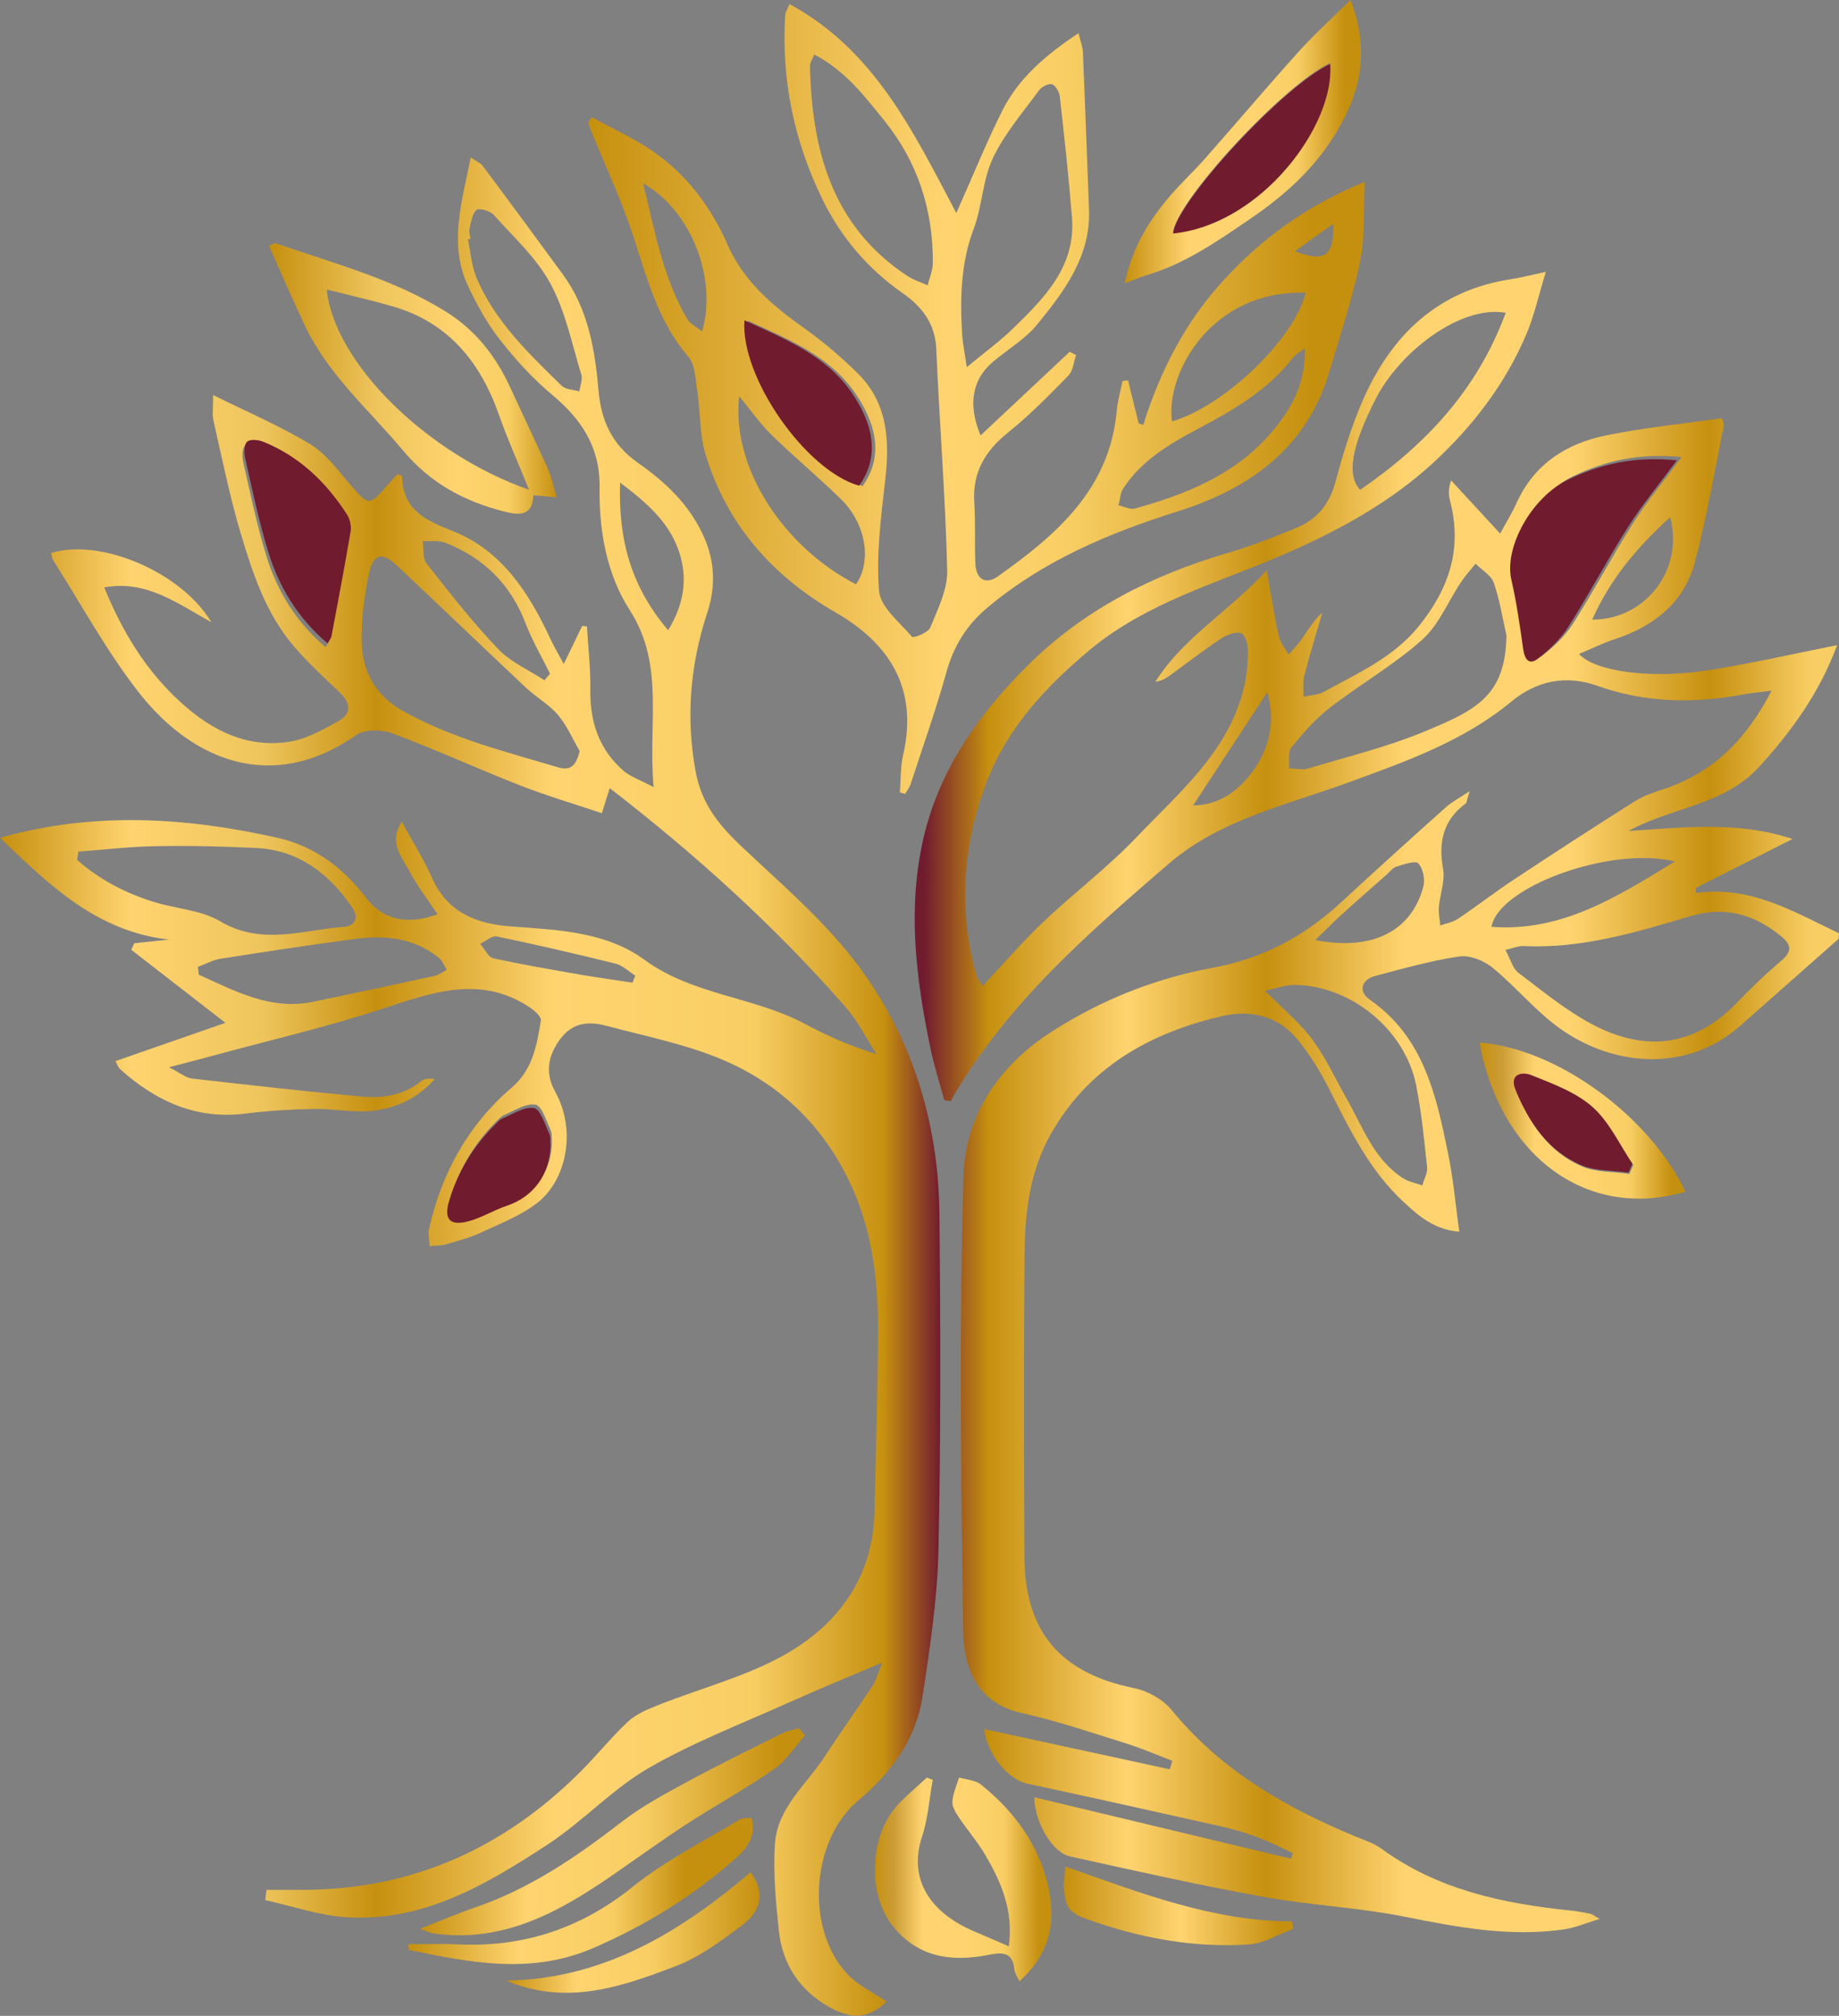
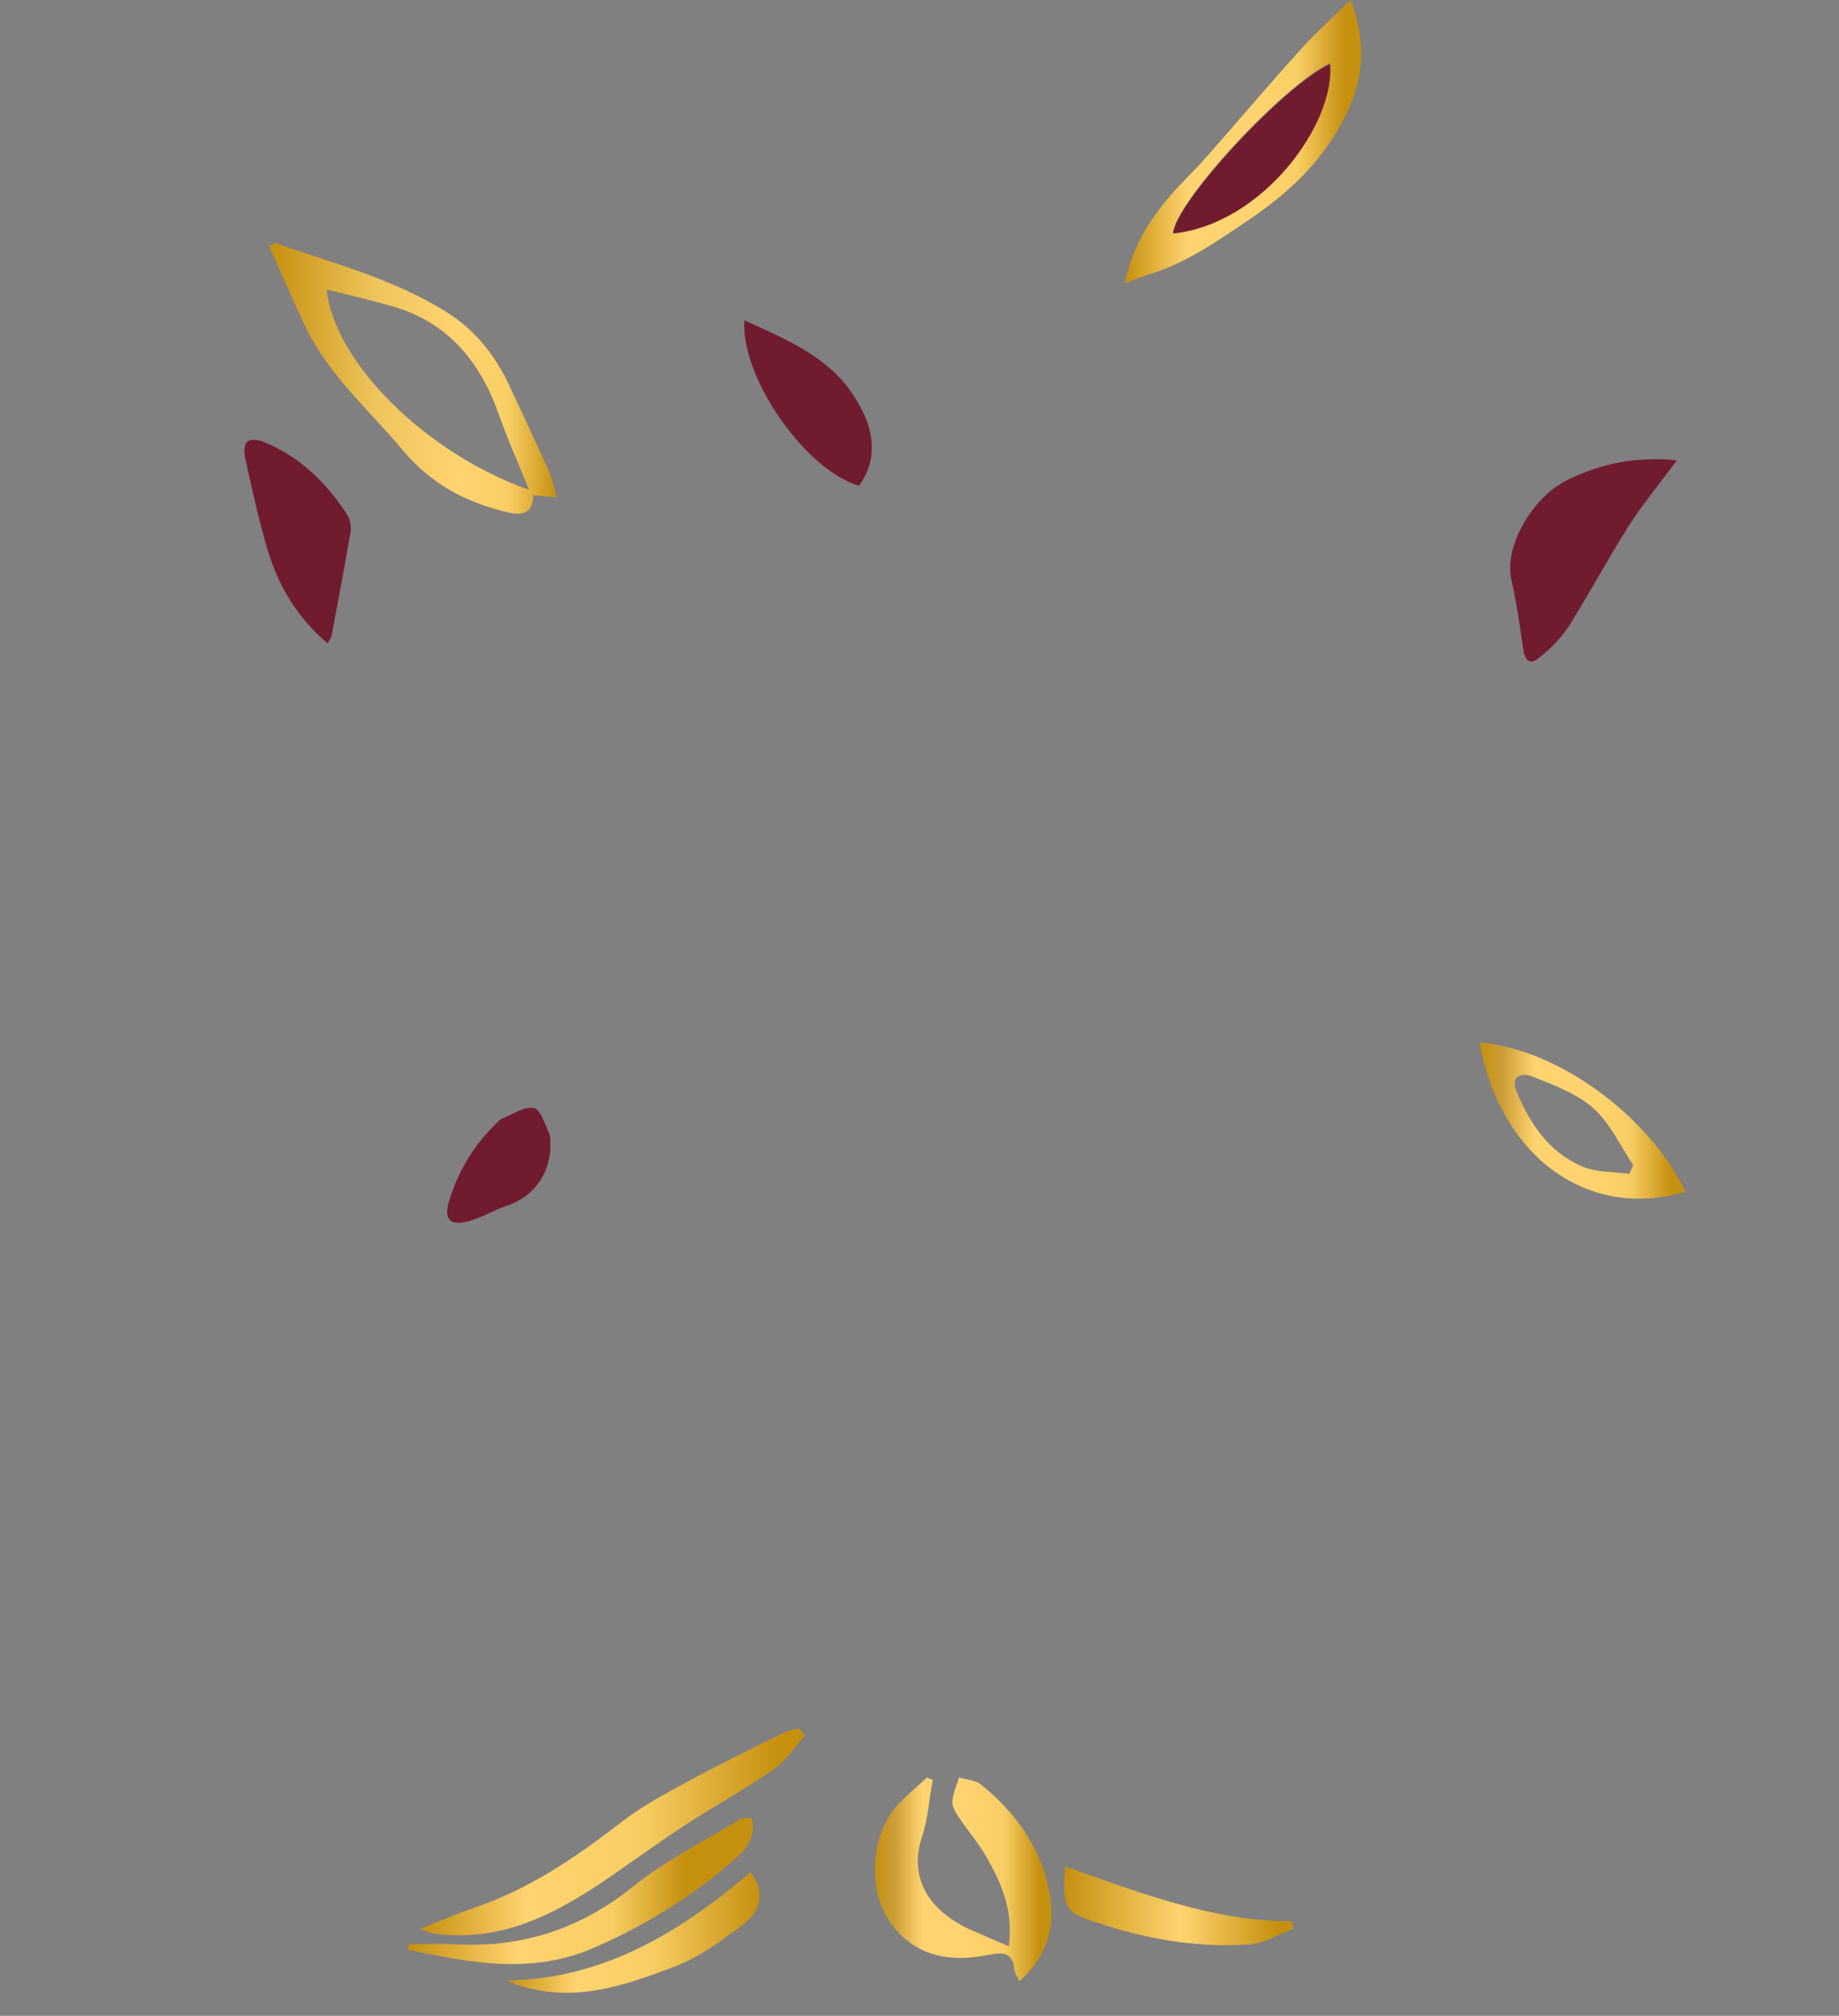
<svg xmlns="http://www.w3.org/2000/svg" xmlns:xlink="http://www.w3.org/1999/xlink" id="Ebene_1" viewBox="0 0 186.36 204.16">
  <rect x="0" y="0" width="186.36" height="204.16" fill="#808080" stroke="none" />
  <defs>
    <style>.cls-1{fill:url(#Unbenannter_Verlauf_32-2);}.cls-1,.cls-2,.cls-3,.cls-4,.cls-5,.cls-6,.cls-7,.cls-8,.cls-9,.cls-10,.cls-11,.cls-12{stroke-width:0px;}.cls-2{fill:url(#Unbenannter_Verlauf_103);}.cls-3{fill:url(#Unbenannter_Verlauf_91);}.cls-4{fill:url(#Unbenannter_Verlauf_12);}.cls-5{fill:url(#Unbenannter_Verlauf_29);}.cls-6{fill:url(#Unbenannter_Verlauf_22);}.cls-7{fill:url(#Unbenannter_Verlauf_32);}.cls-8{fill:url(#Unbenannter_Verlauf_39);}.cls-9{fill:url(#Unbenannter_Verlauf_18);}.cls-10{fill:url(#Unbenannter_Verlauf_19);}.cls-11{fill:url(#Unbenannter_Verlauf_25);}.cls-12{fill:#711b2f;}</style>
    <linearGradient id="Unbenannter_Verlauf_91" x1="92.7" y1="111.64" x2="186.36" y2="111.64" gradientUnits="userSpaceOnUse">
      <stop offset=".01" stop-color="#711b2f" />
      <stop offset=".08" stop-color="#c6900f" />
      <stop offset=".23" stop-color="#ffd470" />
      <stop offset=".38" stop-color="#c6900f" />
      <stop offset=".53" stop-color="#ffd470" />
      <stop offset=".71" stop-color="#ffd470" />
      <stop offset=".86" stop-color="#c6900f" />
      <stop offset=".97" stop-color="#f8ce64" />
    </linearGradient>
    <linearGradient id="Unbenannter_Verlauf_103" x1="0" y1="110.07" x2="95.28" y2="110.07" gradientUnits="userSpaceOnUse">
      <stop offset="0" stop-color="#fff" />
      <stop offset="0" stop-color="#c6900f" />
      <stop offset=".14" stop-color="#ffd470" />
      <stop offset=".28" stop-color="#eec45c" />
      <stop offset=".4" stop-color="#c6900f" />
      <stop offset=".59" stop-color="#ffd470" />
      <stop offset=".8" stop-color="#f8ce64" />
      <stop offset=".94" stop-color="#c6900f" />
      <stop offset="1" stop-color="#711b2f" />
    </linearGradient>
    <linearGradient id="Unbenannter_Verlauf_25" x1="59.6" y1="40.42" x2="138.33" y2="40.42" gradientUnits="userSpaceOnUse">
      <stop offset="0" stop-color="#fff" />
      <stop offset="0" stop-color="#c6900f" />
      <stop offset=".46" stop-color="#ffd470" />
      <stop offset=".62" stop-color="#f8ce64" />
      <stop offset=".93" stop-color="#c6900f" />
    </linearGradient>
    <linearGradient id="Unbenannter_Verlauf_12" x1="27.27" y1="38.33" x2="56.43" y2="38.33" gradientUnits="userSpaceOnUse">
      <stop offset="0" stop-color="#fff" />
      <stop offset="0" stop-color="#c6900f" />
      <stop offset=".37" stop-color="#eec45c" />
      <stop offset=".66" stop-color="#ffd470" />
      <stop offset=".83" stop-color="#f8ce64" />
      <stop offset="1" stop-color="#c6900f" />
    </linearGradient>
    <linearGradient id="Unbenannter_Verlauf_32" x1="88.65" y1="190.35" x2="106.56" y2="190.35" gradientUnits="userSpaceOnUse">
      <stop offset="0" stop-color="#fff" />
      <stop offset="0" stop-color="#c6900f" />
      <stop offset=".11" stop-color="#cb9d36" />
      <stop offset=".27" stop-color="#ffd470" />
      <stop offset=".51" stop-color="#ffd470" />
      <stop offset=".73" stop-color="#f8ce64" />
      <stop offset=".93" stop-color="#c6900f" />
    </linearGradient>
    <linearGradient id="Unbenannter_Verlauf_29" x1="113.98" y1="14.35" x2="137.94" y2="14.35" gradientUnits="userSpaceOnUse">
      <stop offset="0" stop-color="#fff" />
      <stop offset="0" stop-color="#c6900f" />
      <stop offset=".27" stop-color="#ffd470" />
      <stop offset=".54" stop-color="#ffd470" />
      <stop offset=".73" stop-color="#f8ce64" />
      <stop offset=".93" stop-color="#c6900f" />
    </linearGradient>
    <linearGradient id="Unbenannter_Verlauf_19" x1="42.56" y1="185.51" x2="81.57" y2="185.51" gradientUnits="userSpaceOnUse">
      <stop offset="0" stop-color="#fff" />
      <stop offset="0" stop-color="#c6900f" />
      <stop offset=".28" stop-color="#ffd470" />
      <stop offset=".57" stop-color="#f8ce64" />
      <stop offset=".93" stop-color="#c6900f" />
    </linearGradient>
    <linearGradient id="Unbenannter_Verlauf_22" x1="41.39" y1="191.52" x2="76.3" y2="191.52" gradientUnits="userSpaceOnUse">
      <stop offset="0" stop-color="#fff" />
      <stop offset="0" stop-color="#c6900f" />
      <stop offset=".32" stop-color="#ffd470" />
      <stop offset=".59" stop-color="#f8ce64" />
      <stop offset=".8" stop-color="#c6900f" />
    </linearGradient>
    <linearGradient id="Unbenannter_Verlauf_32-2" x1="149.94" y1="113.49" x2="170.79" y2="113.49" xlink:href="#Unbenannter_Verlauf_32" />
    <linearGradient id="Unbenannter_Verlauf_39" x1="107.85" y1="193.02" x2="131.06" y2="193.02" gradientUnits="userSpaceOnUse">
      <stop offset="0" stop-color="#fff" />
      <stop offset="0" stop-color="#c6900f" />
      <stop offset=".51" stop-color="#ffd470" />
      <stop offset=".93" stop-color="#c6900f" />
    </linearGradient>
    <linearGradient id="Unbenannter_Verlauf_18" x1="51.32" y1="195.71" x2="76.97" y2="195.71" gradientUnits="userSpaceOnUse">
      <stop offset="0" stop-color="#fff" />
      <stop offset="0" stop-color="#c6900f" />
      <stop offset=".28" stop-color="#ffd470" />
      <stop offset=".57" stop-color="#f8ce64" />
      <stop offset="1" stop-color="#c6900f" />
    </linearGradient>
  </defs>
-   <path class="cls-3" d="M156.64,27.57c-.75,2.46-1.18,4.44-1.96,6.27-2.13,5.05-5.48,9.38-9.42,13.01-4.33,3.99-9.53,6.85-15.02,9.24-6.75,2.94-14.01,4.89-19.84,9.76-4.51,3.77-8.43,8-10.51,13.59-2.36,6.36-2.78,12.88-.9,19.47.07.24.28.44.6.94,2.09-2.22,3.98-4.43,6.08-6.43,3.11-2.95,6.57-5.55,9.52-8.64,4.23-4.45,9.14-8.5,10.8-14.84.33-1.24.45-2.56.48-3.84.01-.67-.2-1.72-.64-1.94-.49-.24-1.46.1-2.03.48-1.76,1.15-3.42,2.45-5.12,3.68-.45.33-.91.65-1.59.72,2.84-4.51,7.47-7.12,11.28-11.28.46,2.58.77,4.64,1.22,6.67.15.66.65,1.25.99,1.87.44-.51.92-.98,1.3-1.53.64-.93,1.22-1.91,2.13-2.75-.62,2.14-1.29,4.27-1.84,6.43-.17.67-.06,1.41-.08,2.11.68-.15,1.45-.16,2.04-.48,3.43-1.89,7.04-3.45,9.65-6.66,3.09-3.82,4.43-7.89,3.16-12.72-.15-.57-.2-1.16.12-2.04,1.58,1.71,3.15,3.42,4.96,5.38.71-1.3,1.24-2.15,1.65-3.06,1.77-3.95,5.04-6.06,9.07-6.88,3.85-.79,7.79-1.17,11.76-1.75.07.28.22.55.18.78-.94,4.61-1.72,9.26-2.92,13.79-1.09,4.13-4.17,6.52-8.16,7.83-1.2.39-2.34.97-3.58,1.48,1.52,1.75,7.2,2.55,12.83,1.69,4.35-.66,8.66-1.66,13.32-2.58-1.75,4.74-4.55,8.66-7.91,12.33-3.59,3.92-8.88,4.08-13.23,6.49,5.53-.34,11-1.05,16.62.81-3.27,1.65-6.53,3.31-9.8,4.96,0,.17,0,.34.01.51,5.53-.78,9.95,1.91,14.49,4.08-.03.34.01.53-.06.59-3.31,2.93-6.63,5.86-9.94,8.78-5.38,4.75-12.75,4.14-18.15.36-2.53-1.77-4.53-4.27-6.94-6.24-.88-.72-2.32-1.3-3.39-1.14-2.87.42-5.69,1.23-8.51,1.97-1.41.37-1.74,1.57-.57,2.39,5.52,3.82,6.77,9.77,7.98,15.72.51,2.5.73,5.06,1.11,7.8-2.57-.24-4.08-1.58-5.57-2.95-3.5-3.2-5.51-7.36-7.61-11.5-.88-1.74-1.93-3.45-3.16-4.96-2-2.48-4.81-3.12-7.79-2.41-7.29,1.72-13.46,5.18-17.28,11.95-2.07,3.68-2.6,7.75-2.64,11.86-.1,10.31-.07,20.62-.02,30.93.04,7.64,3.67,11.79,11.16,13.31,1.36.28,2.89,1.14,3.76,2.2,4.99,6.11,11.52,9.87,18.64,12.82.88.37,1.83.66,2.59,1.21,5.71,4.18,12.31,5.57,19.15,6.28.68.07,1.35.19,2.02.32.17.03.33.17.99.53-1.45.44-2.48.89-3.56,1.05-5.5.82-10.83-.2-16.21-1.27-4.73-.94-9.61-1.16-14.36-2.02-6.55-1.19-13.06-2.65-19.56-4.09-1.77-.39-3.53-3.33-3.63-5.99,8.75,2.09,17.38,4.15,26.01,6.22l.2-.56c-1.16-.53-2.3-1.14-3.49-1.58-1.27-.47-2.59-.87-3.91-1.16-6.5-1.46-13.01-2.9-19.52-4.3-1.87-.4-3.99-2.82-4.38-5.53,6.37,1.38,12.6,2.73,18.83,4.08.09-.29.17-.57.26-.86-1.53-.58-3.03-1.24-4.59-1.73-3.5-1.09-6.99-2.29-10.56-3.08-4.75-1.04-6-4.66-6.05-8.54-.21-15.29-.4-30.6.04-45.88.17-6.12,3.58-11.19,8.94-14.62,5-3.21,10.46-5.38,16.24-6.45,5.08-.93,9.3-3.16,13.02-6.59,3.54-3.27,7.12-6.5,10.71-9.71.56-.5,1.26-.86,2.38-1.6-.27.82-.27,1.14-.42,1.26-2.3,1.7-2.75,3.92-2.27,6.64.21,1.22-.32,2.55-.43,3.84-.05.61.09,1.24.14,1.86.61-.22,1.29-.33,1.81-.68,1.92-1.29,3.74-2.71,5.67-3.98,4.07-2.69,8.16-5.35,12.29-7.95.91-.57,1.98-.9,3.01-1.25,4.91-1.66,8.25-5,10.79-9.92-1.2.16-1.98.22-2.75.36-5.05.97-10.02.88-14.92-.86-3.17-1.13-6.15-.49-8.65,1.57-4.87,4.03-10.63,6.06-16.45,8.19-6.27,2.3-13.06,3.75-18.29,8.25-8.09,6.96-16.17,13.97-21.71,23.33-.14.23-.25.48-.38.73-.23-.03-.45-.07-.68-.1-.48-1.78-1.04-3.54-1.42-5.34-1.44-6.98-2.33-13.99-.71-21.09,1.59-6.96,5.5-12.51,10.45-17.46,5.73-5.74,12.68-9.26,20.38-11.52,2.4-.7,4.75-1.63,7.07-2.59,2.07-.86,3.29-2.44,3.89-4.67.74-2.75,1.58-5.51,2.71-8.12,2.92-6.7,7.68-11.28,15.21-12.38.47-.07.94-.18,1.4-.28.39-.08.77-.17,1.95-.43ZM152.55,96.21c.53.96.74,1.87,1.32,2.31,2.43,1.84,4.81,3.81,7.48,5.22,5.25,2.78,10.24,2.34,14.57-2.09,1.47-1.51,2.98-3,4.59-4.35,1.11-.93,1.03-1.61.03-2.44-2.7-2.24-5.69-3.11-9.16-2.09-5.56,1.65-11.12,3.34-17.03,3.04-.45-.02-.91.19-1.8.4ZM152.66,64.34c-.41-1.78-.68-3.6-1.28-5.31-.27-.77-1.21-1.3-1.85-1.94-.49.61-1.03,1.19-1.46,1.84-1.32,1.97-2.25,4.35-3.96,5.87-2.87,2.56-6.29,4.51-9.35,6.88-1.47,1.14-2.72,2.58-3.9,4.03-.37.46-.18,1.39-.24,2.1.65.02,1.35.2,1.94.02,3.97-1.19,8.03-2.18,11.84-3.76,5.14-2.14,8.18-3.56,8.26-9.73ZM170.42,46.29c-4.32-.43-7.72.38-10.98,1.93-3.73,1.77-6.56,6.86-5.8,10.17.53,2.3.86,4.64,1.19,6.98.15,1.06.58,1.73,1.52.99,1.17-.91,2.3-2,3.09-3.25,2.11-3.32,3.95-6.81,6.06-10.13,1.41-2.21,3.1-4.24,4.91-6.69ZM128.2,100.34c1.86,1.88,3.55,3.26,4.8,4.96,1.36,1.84,2.33,3.97,3.47,5.98,1.64,2.87,2.74,6.13,5.7,8.04.57.37,1.31.5,1.96.74.17-.62.55-1.25.49-1.84-.29-2.78-.57-5.57-1.11-8.31-1.12-5.6-6.57-10.07-12.26-10.16-.96-.02-1.92.36-3.05.59ZM152.58,31.68c-4.56-.81-10.73,3.94-13.16,8.7-2.47,4.83-2.98,7.73-1.59,9.23,6.61-4.53,11.88-10.12,14.75-17.92ZM169.73,87.25c-6.48-1.6-17.89,2.56-18.59,6.62,7.06.53,12.62-2.96,18.59-6.62ZM133.28,95.21c5.86,1.13,9.77-.94,10.96-5.42.19-.72-.03-1.83-.51-2.35-.28-.31-1.46.09-2.19.32-.42.13-.74.57-1.09.88-1.5,1.32-3,2.63-4.47,3.97-.81.73-1.58,1.52-2.7,2.6ZM169.26,52.38c-3.39,3.06-6.06,6.25-7.91,10.37,5.18.05,9.33-4.82,7.91-10.37ZM128.43,70.1c-2.5,3.81-4.98,7.59-7.52,11.47,2.56,0,4.5-1.43,5.9-3.26,1.86-2.42,2.46-5.3,1.62-8.2Z" />
-   <path class="cls-2" d="M13.62,95.53c1.17-.12,2.33-.24,3.5-.37-7.45-.84-12.28-5.7-17.12-10.31,9.46-2.67,18.81-2.09,28.12,0,3.75.84,6.64,3.03,8.96,6.06,1.72,2.24,4.13,2.82,7.26,1.69-.98-1.48-2.05-2.85-2.85-4.37-.76-1.45-2.17-2.9-.77-5,1.09,2,2.21,3.76,3.04,5.64,1.57,3.55,4.5,4.7,8.04,4.96,4.7.34,9.61.53,13.5,3.37,4.93,3.6,11.06,3.73,16.22,6.47,2.26,1.2,4.58,2.26,7.31,3.09-1.03-1.59-1.89-3.34-3.12-4.75-7.15-8.17-15.16-15.42-23.92-22.19-.27.87-.51,1.6-.8,2.54-2.78-.94-5.56-1.75-8.25-2.8-4.35-1.7-8.61-3.66-12.99-5.29-1.07-.4-2.78-.43-3.64.17-8.55,5.99-16.62,2.53-21.93-4.17-3.32-4.19-5.89-8.98-8.78-13.51-.13-.21-.15-.5-.22-.75,4.9-1.55,13.19,1.88,16.25,7.02-3.56-1.99-6.62-4.3-10.87-3.54,1.85,4.52,4.24,8.46,7.79,11.67,3.18,2.88,6.79,4.68,11.15,3.93,1.65-.29,3.24-1.2,4.75-2.03,1.46-.8,1.28-1.87.14-2.96-1.57-1.5-3.18-2.98-4.6-4.63-2.82-3.29-4.17-7.35-5.38-11.39-1.13-3.78-1.91-7.68-2.79-11.53-.13-.57-.02-1.19-.02-2.54,3.57,1.77,6.86,3.16,9.87,5,1.63.99,2.84,2.71,4.13,4.19,1.73,1.98,1.85,2.03,3.51.11.39-.45.79-.88,1.17-1.3.24.11.46.16.46.21.07,3.36,2.27,4.44,5.08,5.54,5.02,1.96,7.8,6.29,9.98,11,.3.65.68,1.28,1.33,2.49.78-1.62,1.33-2.74,1.87-3.86.16.02.32.04.48.06.12,2.13.38,4.26.34,6.39-.05,3.26.88,6.07,3.37,8.23.7.6,1.65.91,3.05,1.65-.6-6.47,1.16-12.38-2.43-17.94-2.34-3.63-3.11-8.05-3.05-12.39.06-4.1-1.82-6.91-4.81-9.41-1.95-1.62-3.7-3.55-5.27-5.55-1.28-1.62-2.3-3.48-3.2-5.35-2.08-4.32-.67-8.58.22-13.13.6.41,1.01.56,1.22.85,2.72,3.64,5.41,7.3,8.1,10.97,2.57,3.49,3.27,7.62,3.63,11.75.27,3.16,1.4,5.54,4.03,7.38,2.8,1.96,5.27,4.29,6.69,7.56,1.1,2.53,1.14,5.04.31,7.57-1.74,5.29-2.2,10.61-1.18,16.14.59,3.2,2.32,5.36,4.56,7.48,3.9,3.69,8.06,7.22,11.35,11.42,5.88,7.51,8.69,16.34,8.79,25.89.11,11.34.15,22.68-.1,34.01-.11,4.95-.86,9.91-1.61,14.82-.66,4.36-3.18,7.75-6.51,10.55-4.8,4.03-5.42,13.04-1.08,17.62,1.08,1.14,2.62,1.85,3.95,2.76-1.68,1.63-3.43,1.87-5.71.61-3.08-1.7-4.86-4.37-5.22-7.84-.3-2.9-.59-5.86-.39-8.75.25-3.68,3.23-6.04,5.1-8.92,1.55-2.39,3.23-4.71,4.8-7.09.36-.54.51-1.21.98-2.35-3.47,1.48-6.45,2.69-9.38,4.01-4.81,2.16-9.77,4.06-14.31,6.68-3.66,2.12-6.64,5.39-10.2,7.72-6.2,4.05-12.62,7.89-20.44,7.38-2.76-.18-5.47-1.13-8.2-1.73.04-.35.09-.69.13-1.04,1.23,0,2.46,0,3.69,0,11-.02,20.26-4.17,28.01-11.85,1.69-1.67,3.18-3.55,4.91-5.17.81-.76,1.94-1.24,3-1.66,4.4-1.76,9.13-2.94,13.18-5.29,5.25-3.06,8.68-7.81,8.82-14.3.13-6.14.34-12.28.36-18.42.01-5-.57-9.94-2.68-14.57-2.82-6.18-7.45-10.59-13.7-13.07-3.58-1.42-7.41-2.18-11.15-3.18-1.82-.48-3.45-.35-4.72,1.4-1.28,1.76-1.48,3.48-.44,5.34,2.1,3.78,1.18,8.84-1.85,11.2-1.68,1.3-3.76,2.1-5.72,3.01-1.1.51-2.31.83-3.48,1.17-.54.16-1.13.14-1.7.2-.03-.59-.19-1.2-.06-1.76,1.28-5.66,3.96-10.53,8.41-14.33,2.08-1.78,2.52-4.29,2.92-6.77.06-.39-.7-1.05-1.21-1.38-4.89-3.18-9.65-1.52-14.61.12-5.8,1.92-11.78,3.29-17.68,4.9-1.17.32-2.35.62-4.19,1.1,1.14.57,1.72,1.07,2.34,1.14,5.74.66,11.49,1.3,17.25,1.83,2.13.2,4.22-.14,5.99-1.58.32-.26.84-.27,1.35-.2-1.75,1.98-4.01,3.03-6.56,3.24-1.88.15-3.8-.25-5.7-.21-2.31.05-4.63.18-6.92.47-4.99.63-9.05-1.25-12.66-4.46-.27-.24-.39-.64-.51-.85,3.58-1.25,7.06-2.46,11.14-3.88-3.57-2.77-6.55-5.08-9.54-7.4.11-.23.22-.46.33-.7ZM58.74,76.06c-.72-1.24-1.3-2.6-2.21-3.67-.91-1.06-2.21-1.78-3.24-2.75-4.39-4.12-8.72-8.3-13.12-12.41-1.45-1.35-2.33-1.16-2.77.84-.49,2.24-.77,4.57-.75,6.86.03,3.04,1.41,5.52,4.14,7.05,4.94,2.78,10.41,4.14,15.79,5.74,1.27.38,1.8-.2,2.17-1.67ZM7.94,86.25c-.04.28-.08.56-.13.84,2.3,2.01,4.96,3.41,7.9,4.29,2.21.67,4.7.8,6.61,1.93,4.19,2.48,8.34.88,12.52.56,1.18-.09,1.58-.93.79-2.06-2.37-3.41-5.42-5.72-9.69-5.93-3.4-.17-6.81-.24-10.21-.18-2.6.04-5.19.36-7.79.55ZM32.99,65.55c.22-.39.37-.54.4-.72.66-3.53,1.34-7.07,1.94-10.61.09-.54-.06-1.25-.36-1.72-2.1-3.27-4.81-5.88-8.46-7.37-.5-.21-1.35-.3-1.66-.02-.32.28-.33,1.12-.21,1.65.72,3.18,1.38,6.39,2.34,9.5,1.09,3.55,2.97,6.69,6.02,9.29ZM20.06,97.91c.03.27.05.53.08.8,3.67,1.65,7.26,3.64,11.58,2.75,4.12-.85,8.24-1.73,12.36-2.63.42-.09.8-.41,1.19-.62-.27-.42-.46-.95-.84-1.24-2.46-1.96-5.35-2.28-8.32-1.89-4.59.6-9.17,1.3-13.74,2.02-.79.12-1.54.54-2.31.82ZM47.67,24.19c-.08.02-.17.04-.25.05.28,1.31.36,2.7.87,3.9,1.87,4.41,5.28,7.66,8.63,10.93.4.39,1.18.39,1.79.57.08-.57.35-1.2.2-1.7-.95-3.1-1.6-6.39-3.12-9.2-1.41-2.61-3.74-4.73-5.76-6.98-.36-.4-1.48-.72-1.74-.5-.45.4-.55,1.24-.71,1.91-.07.31.06.67.1,1.01ZM55.92,115.54c-.02-.21.05-.74-.14-1.14-.43-.92-.88-2.41-1.52-2.52-.97-.17-2.12.61-3.17,1.04-.3.12-.54.41-.78.65-2.22,2.19-3.78,4.8-4.66,7.76-.54,1.82.1,2.5,1.93,2.03,1.36-.35,2.6-1.14,3.95-1.59,2.66-.89,4.41-3.19,4.4-6.22ZM55.18,68.89c.19-.22.37-.44.56-.66-.83-1.68-1.79-3.31-2.46-5.05-1.51-3.98-4.25-6.68-8.15-8.21-.68-.27-1.52-.13-2.29-.17.11.76-.04,1.72.37,2.24,2.33,2.98,4.67,5.97,7.28,8.7,1.27,1.33,3.11,2.12,4.69,3.16ZM62.84,48.88c-.2,5.92,1.18,10.61,4.87,14.95,1.61-2.66,1.98-5.19,1.15-7.81-.95-3-3.15-4.99-6.02-7.14ZM64.09,99.53c.1-.24.19-.48.29-.72-.66-.41-1.27-1.03-1.98-1.21-4-.99-8.02-1.92-12.06-2.76-.49-.1-1.12.48-1.68.75.44.51.81,1.35,1.34,1.46,2.97.66,5.98,1.16,8.99,1.69,1.7.29,3.4.52,5.1.78Z" />
-   <path class="cls-11" d="M91.19,80.26c.1-1.26.05-2.56.33-3.78,1.53-6.64-1.26-11.24-6.84-14.45-6.41-3.69-11.01-8.89-13.18-16-.62-2.05-.52-4.31-.84-6.46-.18-1.19-.22-2.65-.92-3.47-3.48-4.04-4.43-9.13-6.16-13.9-1.07-2.94-2.38-5.78-3.57-8.67-.15-.36-.27-.74-.4-1.11.12-.19.24-.37.36-.56,2.13,1.18,4.38,2.18,6.35,3.57,3.36,2.36,5.77,5.61,7.41,9.35,1.64,3.74,4.57,6.18,7.77,8.46,1.93,1.37,3.76,2.93,5.44,4.59,3.05,3.03,3.22,6.83,2.76,10.85-.42,3.71-.92,7.48-.62,11.16.13,1.65,2.09,3.19,3.35,4.66.12.14,1.63-.42,1.83-.92.76-1.87,1.77-3.86,1.73-5.78-.18-7.49-.79-14.98-1.11-22.47-.11-2.62-1.52-4.33-3.46-5.68-3.54-2.49-6.23-5.66-8.11-9.53-2.85-5.87-4.14-12.06-3.74-18.58.02-.31.23-.6.43-1.13,8.55,4.62,12.5,12.8,16.91,21.17,1.69-3.79,3.04-7.13,4.65-10.35,1.67-3.34,4.43-5.67,7.73-7.87.22.89.43,1.39.45,1.9.22,5.32.42,10.63.62,15.95.18,4.74-2.49,8.26-5.24,11.64-1.24,1.52-3.06,2.56-4.58,3.87-1.99,1.71-2.49,4.26-1.17,7.38,3.11-2.92,6.07-5.7,9.03-8.47.22.11.43.22.65.33-.25.71-.31,1.6-.79,2.09-1.94,1.98-3.89,3.98-6.05,5.71-2.37,1.89-3.69,4.07-3.48,7.17.14,2.04.02,4.1.11,6.14.07,1.58,1.01,2.2,2.29,1.3,5.92-4.2,11.33-8.81,12.04-16.79.09-1,.38-1.99.58-2.98l.56-.1c.36,1.46.72,2.92,1.08,4.38.15.05.31.11.46.16,1.72-5.46,4.24-10.4,8.13-14.64,3.89-4.24,8.34-7.52,14.32-9.98-.15,2.96.04,5.61-.48,8.11-.79,3.79-2.03,7.49-3.14,11.22-2.3,7.72-8.18,11.79-15.32,14.04-7.02,2.21-13.62,4.99-19.3,9.75-2.12,1.77-3.43,3.92-4.17,6.59-1.05,3.79-2.38,7.51-3.6,11.26-.12.36-.37.68-.57,1.02-.18-.05-.37-.11-.55-.16ZM97.98,37.18c1.92-1.59,3.4-2.66,4.69-3.92,3.18-3.1,6.37-6.28,5.96-11.27-.33-4.07-.77-8.13-1.23-12.19-.05-.47-.41-1.13-.78-1.26-.34-.12-1.06.24-1.32.6-1.63,2.23-3.5,4.38-4.67,6.85-1.05,2.21-1.09,4.87-1.96,7.19-1.32,3.5-1.38,7.05-1.17,10.67.05.91.25,1.82.47,3.34ZM82.52,5.51c-.18.48-.45.84-.44,1.2.2,8.51,2.23,16.19,9.87,21.24.62.41,1.37.63,2.06.95.18-.77.52-1.53.52-2.3.03-5.35-1.54-10.2-4.91-14.38-2.02-2.5-4-5.1-7.1-6.69ZM75.79,32.47c-.43,5.77,6.23,15.25,11.62,16.76,2.27-3.16,1.24-6.55-.78-9.46-2.6-3.75-6.78-5.43-10.84-7.29ZM132.25,35.28c-.59.44-.96.62-1.19.91-2.56,3.32-6.07,5.34-9.69,7.26-2.89,1.53-5.72,3.21-7.56,6.05-.3.46-.31,1.12-.45,1.68.56.12,1.18.46,1.67.32,5.09-1.42,9.96-3.35,13.56-7.41,2.1-2.37,3.75-5.07,3.64-8.82ZM86.75,59.17c1.62-2.33,1.01-6.16-1.54-8.63-2.28-2.22-4.73-4.26-7.01-6.48-1.18-1.15-2.13-2.53-3.29-3.93-.82,7.09,4.34,15.19,11.84,19.05ZM132.32,29.65c-9.6-.32-14.24,8.23-13.55,13.03,5.29-1.54,12.37-8.29,13.55-13.03ZM71.15,33.56c1.56-5.31-1.08-12.23-5.98-15,1.19,4.82,2.01,9.57,4.49,13.78.28.48.92.76,1.48,1.22ZM131.22,25.45c3.1,1.15,3.95.51,3.9-2.8-1.35.97-2.45,1.76-3.9,2.8Z" />
  <path class="cls-4" d="M56.43,50.37c-1.05-.09-1.63-.14-2.37-.21-.1,2.18-1.48,2.03-3.08,1.62-4.01-1.05-7.35-2.83-10.16-6.18-3.44-4.1-7.55-7.64-9.9-12.58-1.27-2.68-2.44-5.4-3.65-8.11.42-.19.57-.32.65-.28,5.87,2.05,11.93,3.6,17.29,6.95,2.99,1.87,5.03,4.48,6.48,7.63,1.28,2.77,2.6,5.52,3.85,8.31.35.78.51,1.64.88,2.85ZM53.61,49.59c-1.17-2.88-2.22-5.21-3.06-7.61-1.89-5.36-5.15-9.34-10.79-10.96-2.16-.62-4.36-1.12-6.65-1.7.73,7.34,10.06,16.63,20.5,20.28Z" />
  <path class="cls-7" d="M102.23,197.13c.49-3.67-.78-6.5-2.35-9.21-.78-1.34-1.82-2.53-2.69-3.83-.32-.48-.71-1.09-.68-1.61.05-.83.43-1.64.68-2.46.75.23,1.65.26,2.21.71,3.79,3.03,6.43,6.92,7.07,11.74.4,2.99-.55,5.89-3.17,8.19-.22-.5-.47-.82-.5-1.17-.16-1.76-1.14-1.8-2.59-1.51-3.65.73-7.07.32-9.63-2.78-2.84-3.42-2.47-9.68.72-12.76.85-.83,1.75-1.61,2.63-2.41.2.08.39.15.59.23-.35,1.94-.48,3.95-1.1,5.81-1.26,3.81.33,7.42,5.31,9.54,1.05.45,2.1.91,3.51,1.51Z" />
  <path class="cls-5" d="M113.98,28.69c.73-3.49,2.27-6.02,4.15-8.33,1.24-1.53,2.72-2.86,4.02-4.34,3.18-3.6,6.29-7.28,9.51-10.85,1.56-1.73,3.31-3.3,5.2-5.17,1.98,5.12,1.02,9.3-1.4,13.35-2.21,3.7-5.27,6.44-8.83,8.86-3.27,2.22-6.46,4.45-10.28,5.61-.64.19-1.25.46-2.38.88ZM134.78,6.39c-4.7,2.2-15.62,13.99-15.91,17.17,9-.92,16.44-11.05,15.91-17.17Z" />
  <path class="cls-10" d="M81.57,175.76c-1.03,1.15-1.89,2.55-3.13,3.41-2.88,2.01-5.98,3.7-8.93,5.62-2.47,1.61-4.86,3.34-7.29,5.02-5.49,3.8-11.18,7-18.25,6.01-.31-.04-.6-.19-1.42-.47,2.19-.85,3.9-1.59,5.65-2.19,5.53-1.89,10.24-5.12,14.82-8.66,2.06-1.59,4.4-2.84,6.71-4.09,3.15-1.71,6.38-3.28,9.59-4.88.5-.25,1.09-.34,1.64-.5.2.24.41.49.61.73Z" />
  <path class="cls-6" d="M41.39,196.91c1.62,0,3.24-.07,4.85.01,6.73.34,12.6-1.57,17.92-5.86,3.29-2.65,7.17-4.57,10.8-6.78.3-.18.75-.12,1.2-.17.48,1.81-.42,3.03-1.53,4.02-4.31,3.85-9.15,6.84-14.48,9.15-6.32,2.74-12.49,1.49-18.74.2l-.03-.58Z" />
  <path class="cls-1" d="M170.79,120.69c-9.65,2.9-18.71-3.3-20.85-15.1,7.78.57,17.22,7.41,20.85,15.1ZM165.12,118.89l.39-.9c-1.32-1.95-2.34-4.24-4.04-5.75-1.69-1.5-4.03-2.35-6.19-3.22-.91-.37-2.3-.16-1.6,1.52,1.36,3.27,3.29,6.17,6.66,7.6,1.44.61,3.18.52,4.78.75Z" />
  <path class="cls-8" d="M107.94,189.03c7.59,2.67,14.94,5.55,22.97,5.56.05.25.1.5.15.75-1.49.55-2.96,1.49-4.49,1.59-5.63.37-11.11-.66-16.4-2.56-2.27-.81-2.49-1.51-2.23-5.34Z" />
  <path class="cls-9" d="M51.32,200.59c9.85-.15,17.61-4.92,24.75-10.97,1.44,1.95,1.17,3.86-.92,5.41-2.06,1.53-4.2,3.14-6.56,4.05-5.51,2.12-11.15,4.1-17.27,1.52Z" />
  <path class="cls-12" d="M134.79,6.48c-4.7,2.2-15.62,13.99-15.91,17.17,9-.92,16.44-11.05,15.91-17.17Z" />
-   <path class="cls-12" d="M165.03,118.76l.39-.9c-1.32-1.95-2.34-4.24-4.04-5.75-1.69-1.5-4.03-2.35-6.19-3.22-.91-.37-2.3-.16-1.6,1.52,1.36,3.27,3.29,6.17,6.66,7.6,1.44.61,3.18.52,4.78.75Z" />
  <path class="cls-12" d="M55.77,115.88c-.02-.21.05-.74-.14-1.14-.43-.92-.88-2.41-1.52-2.52-.97-.17-2.12.61-3.17,1.04-.3.12-.54.41-.78.65-2.22,2.19-3.78,4.8-4.66,7.76-.54,1.82.1,2.5,1.93,2.03,1.36-.35,2.6-1.14,3.95-1.59,2.66-.89,4.41-3.19,4.4-6.22Z" />
  <path class="cls-12" d="M75.44,32.43c-.43,5.77,6.23,15.25,11.62,16.76,2.27-3.16,1.24-6.55-.78-9.46-2.6-3.75-6.78-5.43-10.84-7.29Z" />
  <path class="cls-12" d="M33.19,65.17c.22-.39.37-.54.4-.72.66-3.53,1.34-7.07,1.94-10.61.09-.54-.06-1.25-.36-1.72-2.1-3.27-4.81-5.88-8.46-7.37-.5-.21-1.35-.3-1.66-.02-.32.28-.33,1.12-.21,1.65.72,3.18,1.38,6.39,2.34,9.5,1.09,3.55,2.97,6.69,6.02,9.29" />
  <path class="cls-12" d="M169.94,46.62c-4.32-.43-7.72.38-10.98,1.93-3.73,1.77-6.56,6.86-5.8,10.17.53,2.3.86,4.64,1.19,6.98.15,1.06.58,1.73,1.52.99,1.17-.91,2.3-2,3.09-3.25,2.11-3.32,3.95-6.81,6.06-10.13,1.41-2.21,3.1-4.24,4.91-6.69Z" />
</svg>